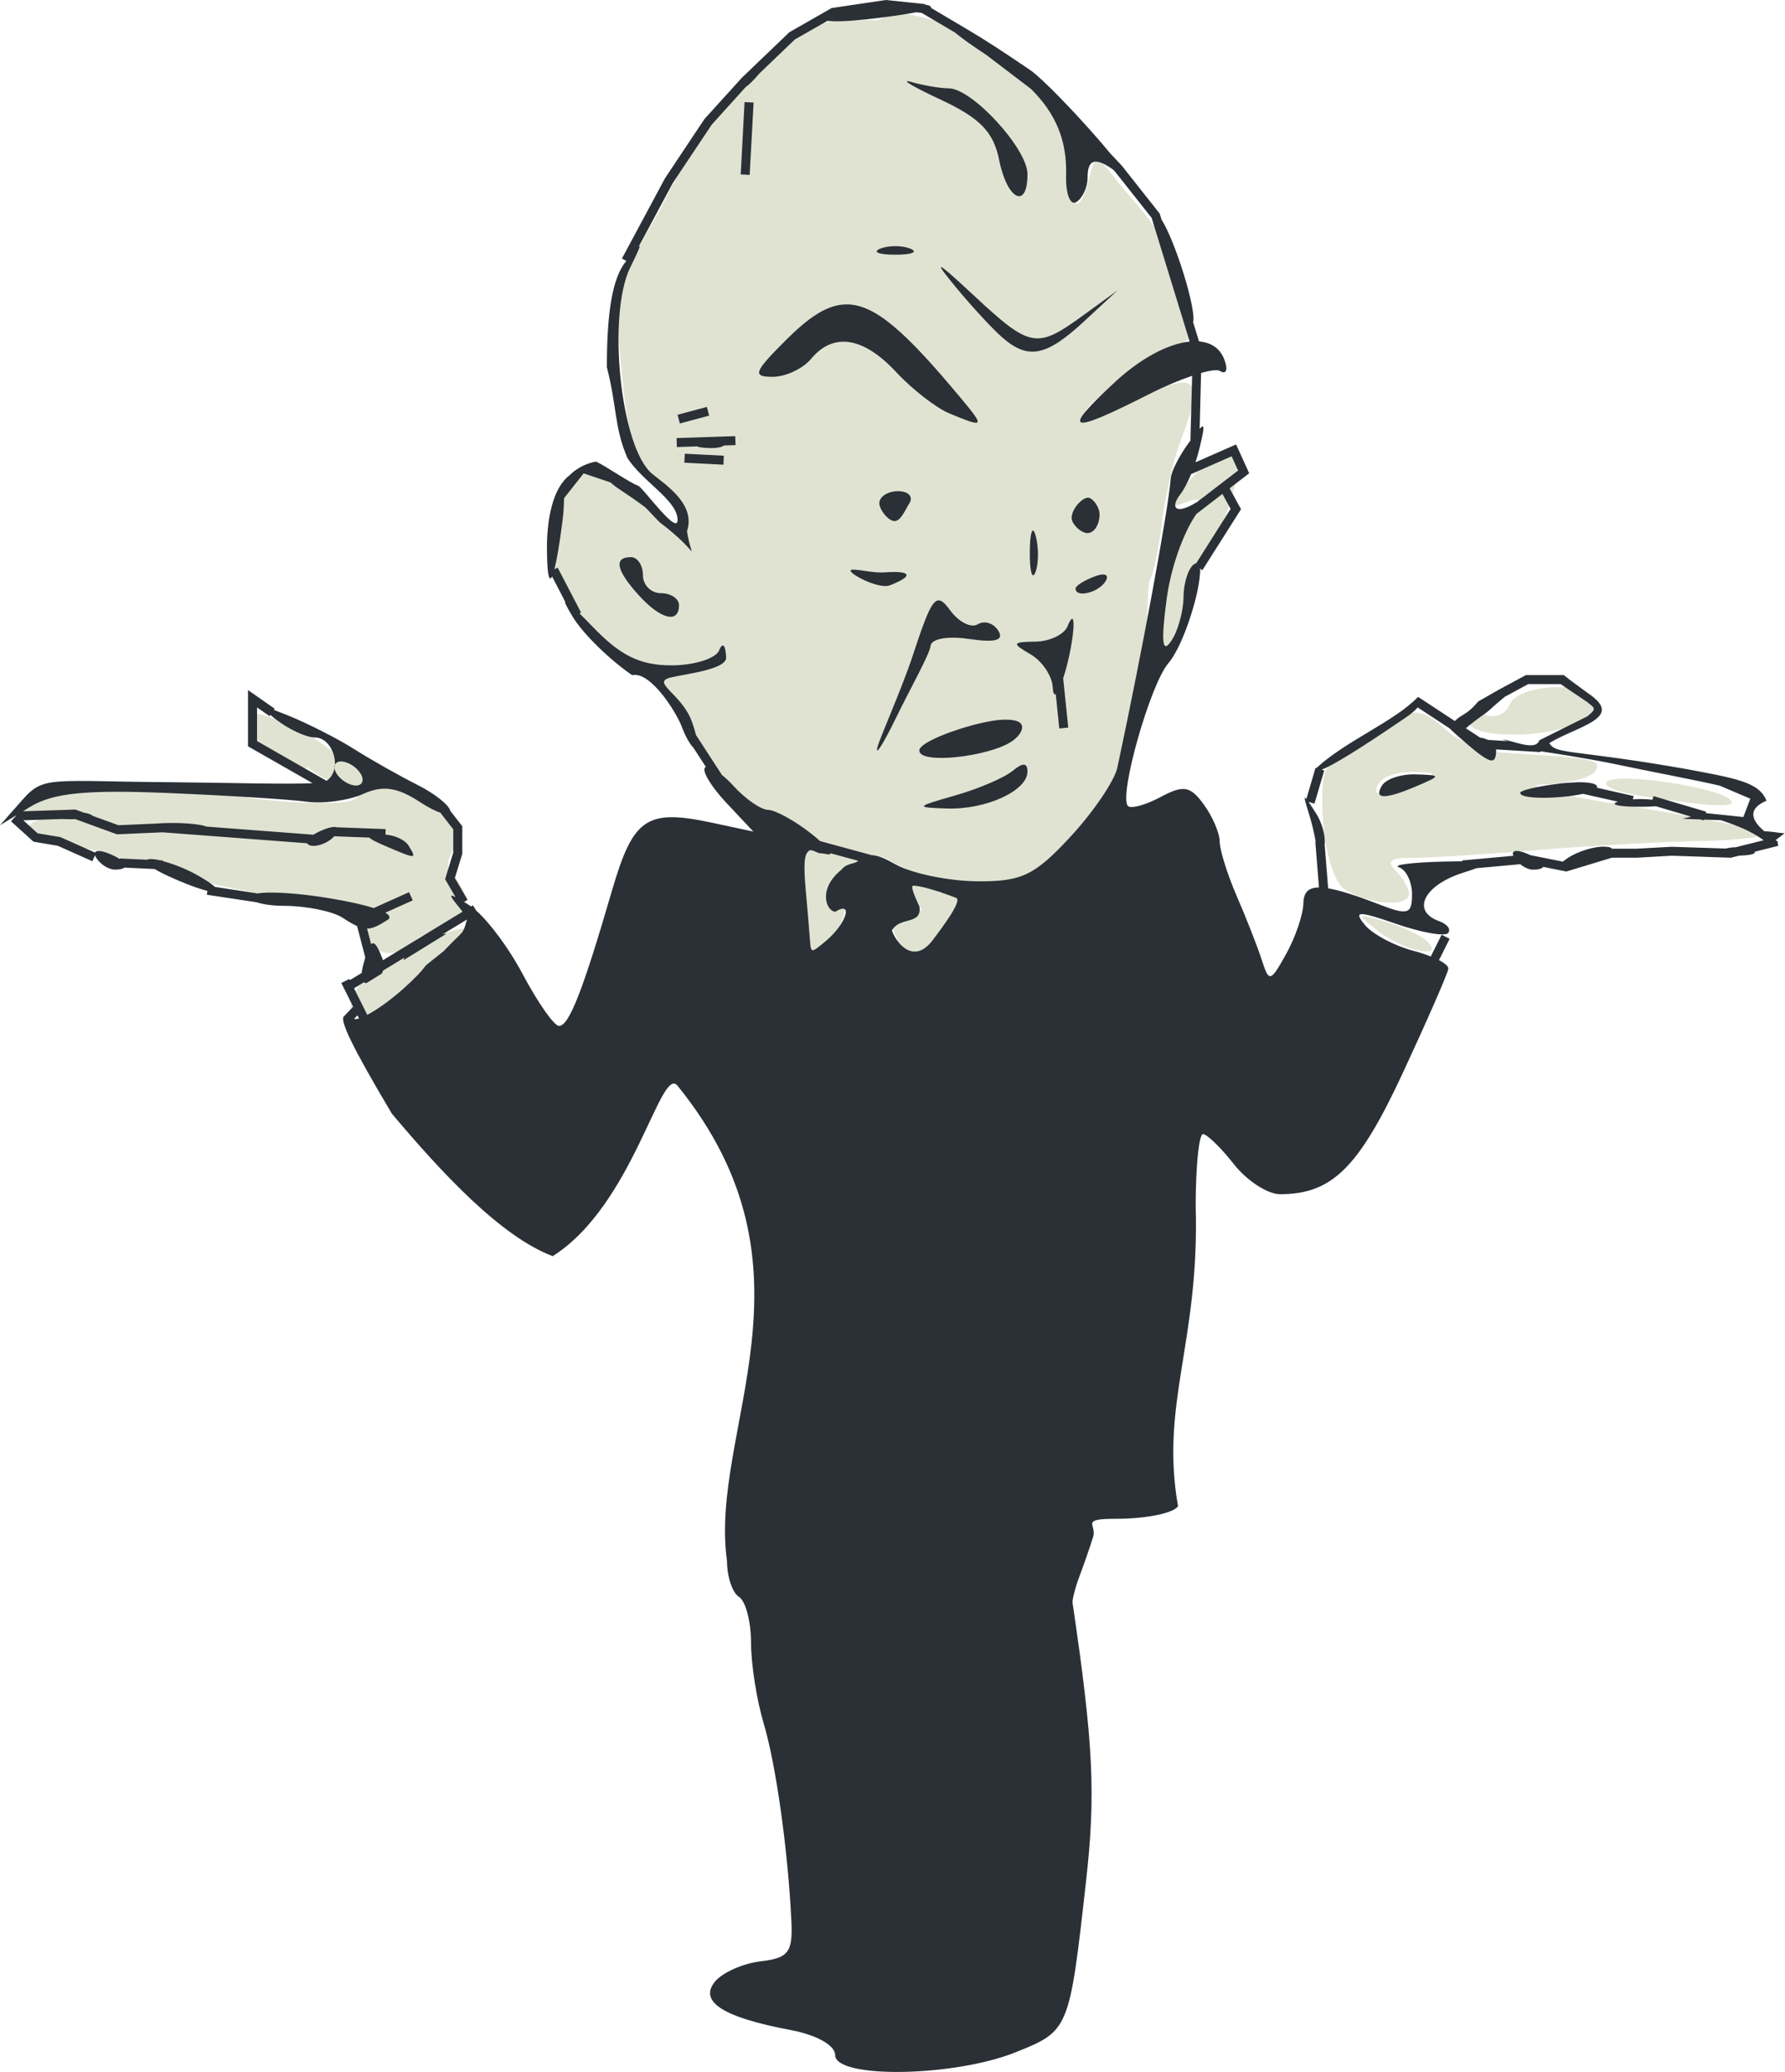
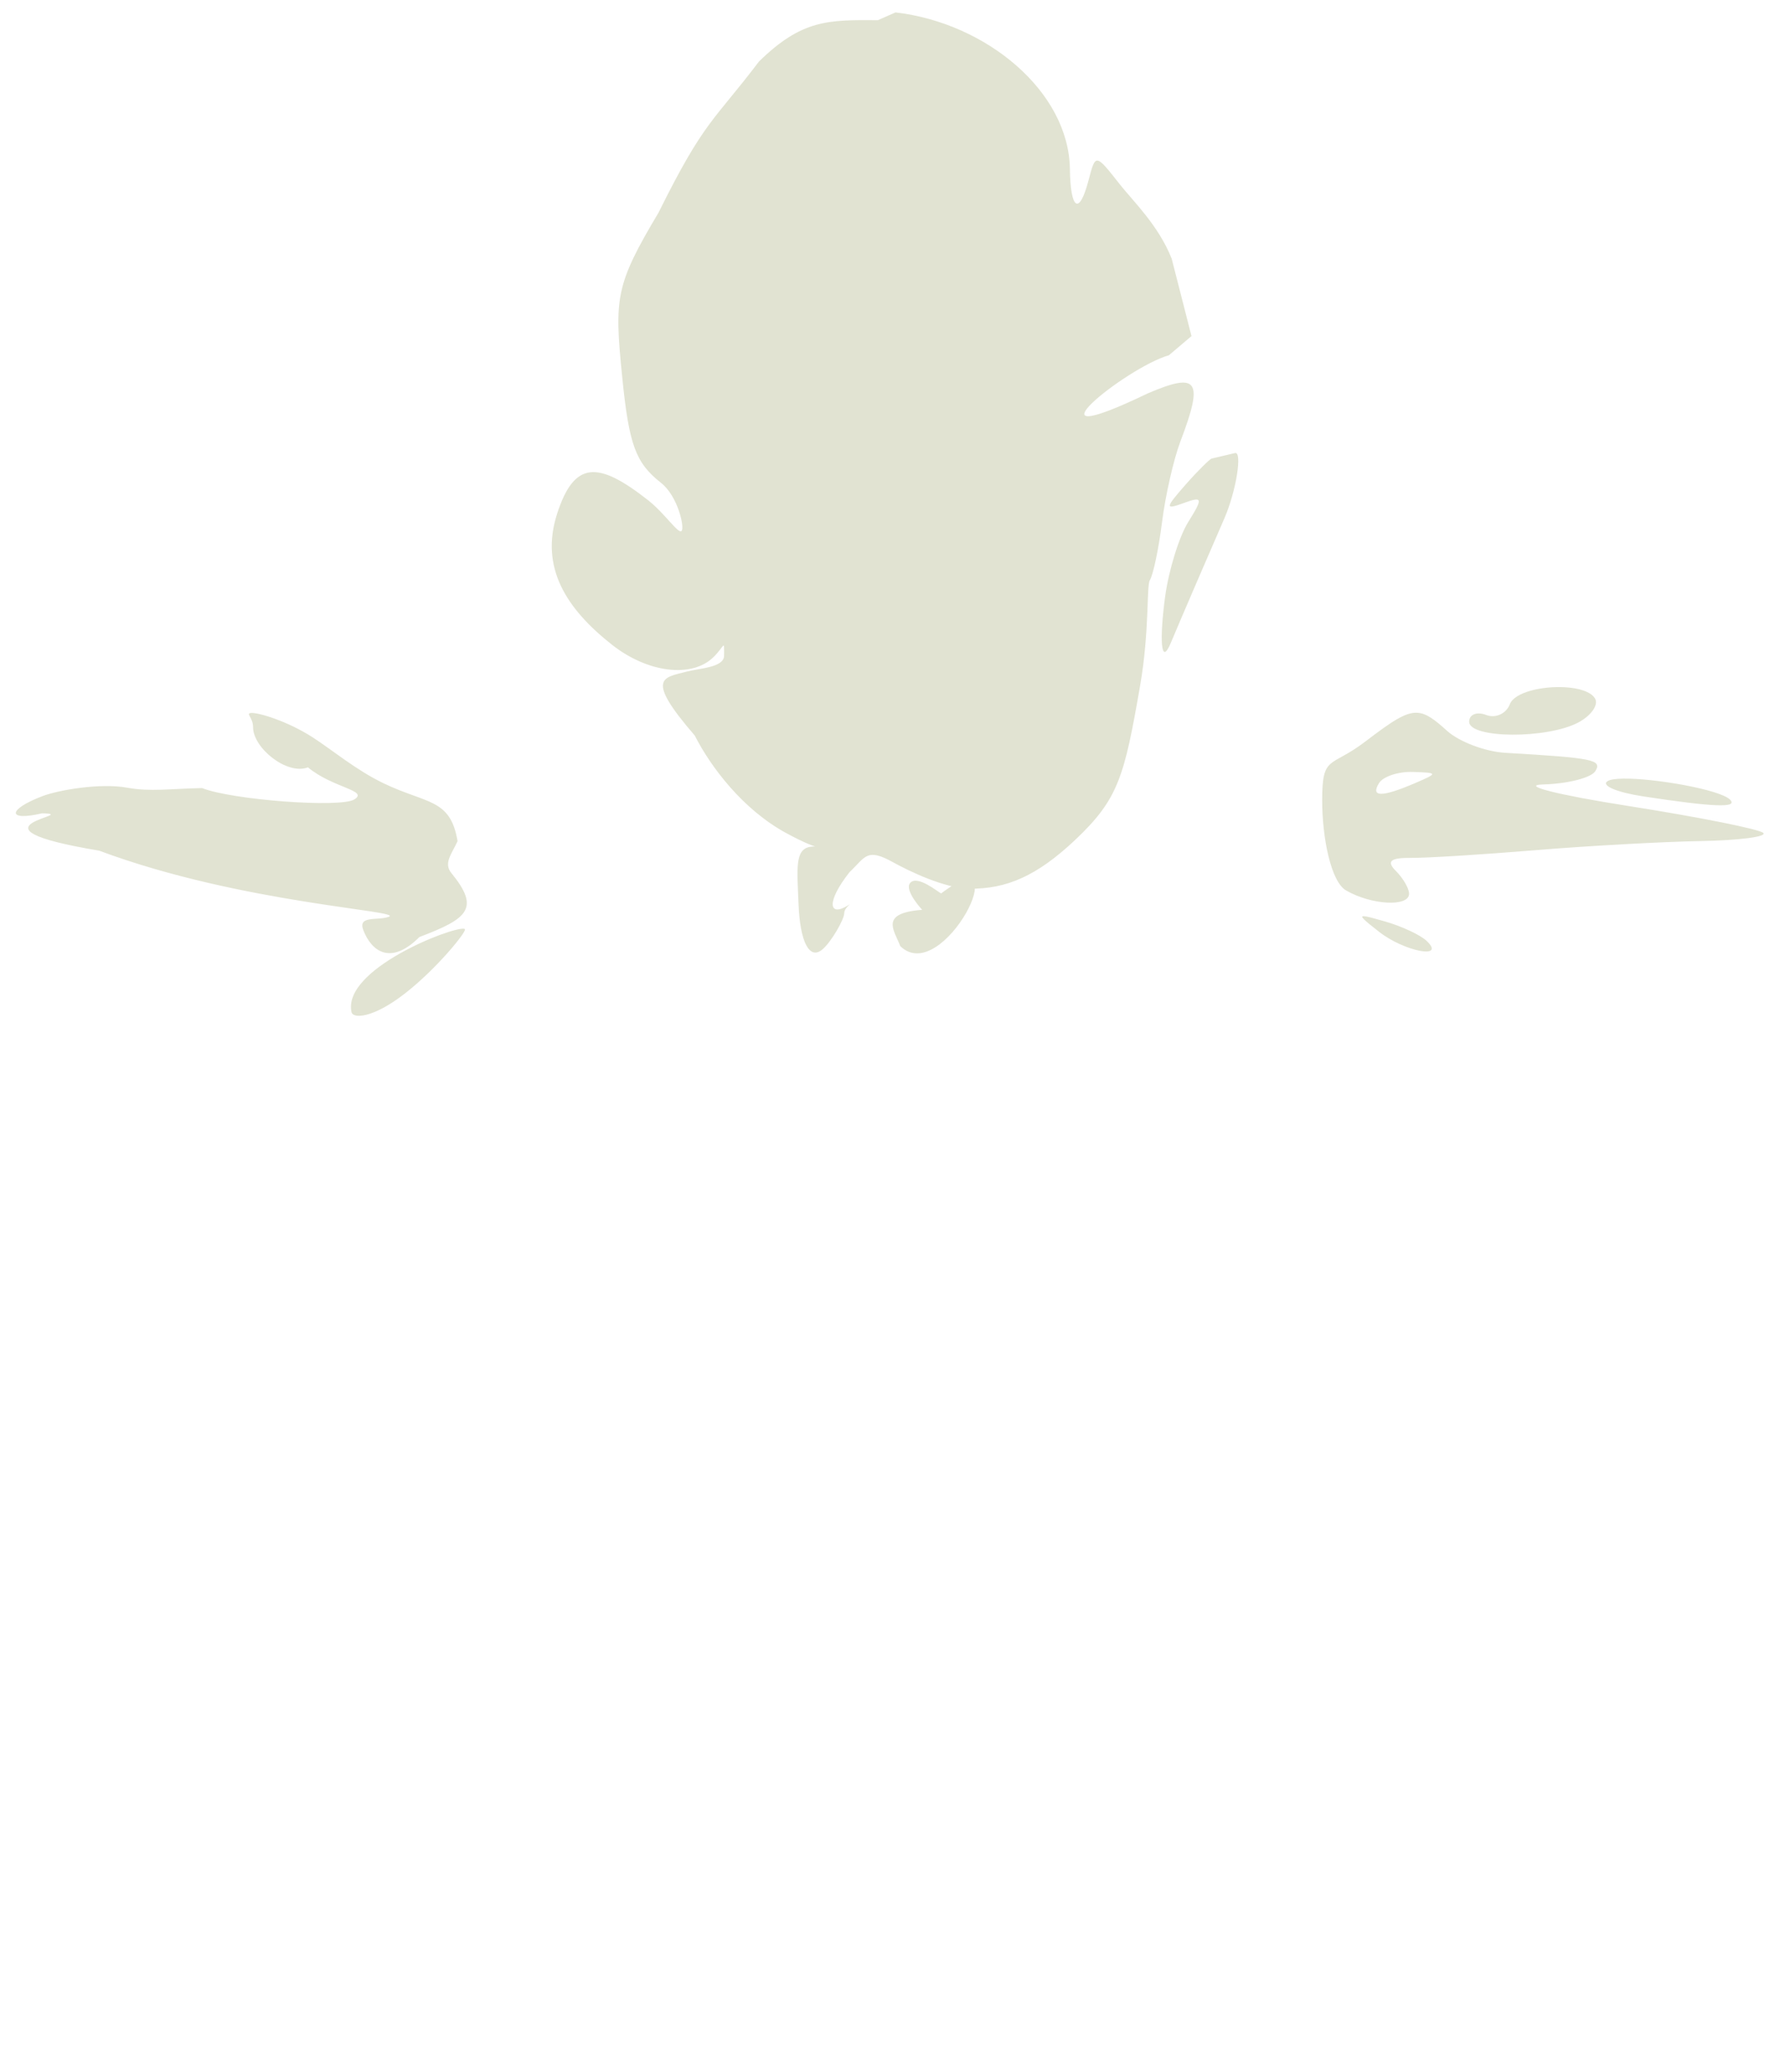
<svg xmlns="http://www.w3.org/2000/svg" xmlns:ns1="http://www.inkscape.org/namespaces/inkscape" xmlns:ns2="http://sodipodi.sourceforge.net/DTD/sodipodi-0.dtd" width="87.503mm" height="101.538mm" viewBox="0 0 87.503 101.538" version="1.1" id="svg1608" ns1:version="0.92.3 (2405546, 2018-03-11)" ns2:docname="accident_man1.svg">
  <defs id="defs1602" />
  <ns2:namedview id="base" pagecolor="#ffffff" bordercolor="#666666" borderopacity="1.0" ns1:pageopacity="0.0" ns1:pageshadow="2" ns1:zoom="0.35" ns1:cx="746.78926" ns1:cy="-493.83215" ns1:document-units="mm" ns1:current-layer="layer1" showgrid="false" fit-margin-top="0" fit-margin-left="0" fit-margin-right="0" fit-margin-bottom="0" ns1:window-width="1920" ns1:window-height="1137" ns1:window-x="-8" ns1:window-y="-8" ns1:window-maximized="1" />
  <g ns1:label="Layer 1" ns1:groupmode="layer" id="layer1" transform="translate(214.597,83.364)">
    <g transform="translate(-318.211,-247.015)" id="g1013">
-       <path id="rect9951" d="m 146.649,164.64 c -2.444,-0.017 -3.722,-0.033 -5.827,2.023 -2.241,2.956 -2.667,2.854 -4.924,7.404 -2.121,3.56 -2.173,4.172 -1.783,8.059 0.334,3.329 0.656,4.206 1.904,5.188 0.826,0.65 1.167,2.195 1.005,2.357 -0.162,0.162 -0.805,-0.85 -1.634,-1.502 -2.452,-1.929 -3.622,-1.951 -4.464,0.652 -0.851,2.631 0.436,4.654 2.696,6.432 1.739,1.368 3.916,1.651 4.983,0.585 0.55,-0.55 0.504,-0.879 0.504,-0.057 0,0.581 -1.199,0.617 -1.836,0.783 -1.149,0.301 -2.064,0.286 0.397,3.13 0.794,1.557 2.362,3.626 4.474,4.776 1.933,1.052 1.781,0.564 1.162,0.684 -0.731,0.142 -0.615,1.074 -0.547,2.801 0.073,1.853 0.533,2.753 1.165,2.228 0.433,-0.359 1.075,-1.477 1.075,-1.78 0,-0.303 0.502,-0.579 0.178,-0.379 -0.921,0.569 -1.088,-0.146 0.081,-1.632 0.792,-0.748 0.83,-1.208 2.131,-0.488 0.792,0.438 2.54,1.286 3.768,1.297 1.785,0.017 3.277,-0.613 5.153,-2.38 2.138,-2.014 2.421,-3.12 3.193,-7.565 0.466,-2.682 0.311,-4.904 0.477,-5.172 0.166,-0.268 0.436,-1.552 0.599,-2.851 0.163,-1.299 0.569,-3.078 0.901,-3.952 1.145,-3.01 0.872,-3.41 -1.604,-2.351 -6.531,3.141 -1.066,-1.274 1.039,-1.87 l 1.107,-0.939 -0.969,-3.789 c -0.645,-1.637 -1.907,-2.837 -2.555,-3.661 -1.177,-1.497 -1.179,-1.498 -1.516,-0.208 -0.475,1.818 -0.895,1.414 -0.92,-0.521 -0.049,-3.815 -4.107,-7.171 -8.551,-7.683 z m 16.359,21.483 c -0.081,0.019 -0.657,0.575 -1.275,1.278 -1.01,1.15 -1.018,1.24 -0.089,0.901 0.931,-0.339 0.952,-0.247 0.218,0.931 -0.448,0.719 -0.958,2.368 -1.133,3.664 -0.271,2.012 -0.229,3.496 0.288,2.239 0.333,-0.81 2.253,-5.252 2.609,-6.062 0.584,-1.328 0.899,-3.308 0.533,-3.222 z m 17.329,11.207 c -1.122,-0.067 -2.482,0.242 -2.709,0.832 -0.179,0.466 -0.701,0.703 -1.16,0.526 -0.459,-0.176 -0.834,-0.027 -0.834,0.331 0,0.828 3.828,0.852 5.357,0.034 0.636,-0.34 1,-0.87 0.81,-1.178 -0.204,-0.33 -0.791,-0.506 -1.464,-0.545 z m -7.255,1.249 c -0.58,-0.026 -1.241,0.422 -2.547,1.418 -1.708,1.303 -2.106,0.628 -2.106,2.875 0,1.847 0.432,3.984 1.167,4.412 1.24,0.722 3.093,0.821 3.093,0.165 0,-0.259 -0.292,-0.763 -0.649,-1.119 -0.472,-0.472 -0.27,-0.646 0.737,-0.638 0.762,0.007 3.505,-0.163 6.097,-0.377 2.592,-0.214 6.243,-0.415 8.114,-0.448 1.871,-0.033 3.251,-0.211 3.065,-0.397 -0.185,-0.185 -3.174,-0.782 -6.642,-1.326 -3.468,-0.544 -5.327,-1.018 -4.131,-1.052 1.196,-0.034 2.339,-0.328 2.539,-0.652 0.345,-0.557 -0.093,-0.646 -4.422,-0.898 -0.974,-0.057 -2.253,-0.541 -2.844,-1.075 -0.618,-0.559 -1.02,-0.867 -1.471,-0.887 z m -57.161,0.013 c -0.285,0.021 0.099,0.213 0.099,0.697 0,1.014 1.658,2.362 2.689,1.966 1.222,1.016 2.998,1.125 2.273,1.573 -0.684,0.423 -5.993,0.026 -7.463,-0.558 -1.556,0.032 -2.537,0.19 -3.662,-0.017 -1.347,-0.246 -3.4,0.123 -4.147,0.407 -1.742,0.662 -1.765,1.252 -0.033,0.848 2.047,0.043 -4.328,0.64 2.799,1.83 7.005,2.613 15.071,2.944 14.18,3.247 -0.554,0.189 -1.511,-0.08 -1.232,0.647 0.397,1.034 1.335,1.753 2.75,0.338 2.384,-0.906 2.986,-1.399 1.563,-3.14 -0.395,-0.483 0.033,-0.944 0.307,-1.561 -0.355,-2.102 -1.5,-1.81 -3.629,-2.834 -1.349,-0.649 -2.502,-1.624 -3.474,-2.251 -1.224,-0.789 -2.655,-1.222 -3.021,-1.194 z m 56.949,2.888 c 1.244,0.04 1.248,0.06 0.112,0.548 -1.622,0.697 -2.198,0.697 -1.767,0 0.2,-0.324 0.945,-0.571 1.655,-0.548 z m 10.284,0.329 c -0.355,0.007 -0.62,0.046 -0.74,0.125 -0.327,0.214 0.466,0.549 1.762,0.746 3.466,0.527 4.66,0.571 4.245,0.156 -0.493,-0.493 -3.727,-1.058 -5.266,-1.028 z m -34.335,6.428 c -2.105,0.162 -1.378,0.982 -1.073,1.778 2.088,2.042 5.842,-5.499 2.004,-2.581 -0.113,-0.041 -1.15,-0.915 -1.511,-0.523 -0.327,0.354 0.58,1.325 0.58,1.325 z m 21.667,0.313 c -0.251,-0.017 0.013,0.2 0.729,0.762 1.241,0.975 3.32,1.369 2.326,0.44 -0.308,-0.288 -1.222,-0.713 -2.032,-0.945 -0.536,-0.154 -0.873,-0.247 -1.023,-0.257 z m -44.124,0.615 c -0.587,-0.104 -5.993,1.99 -5.514,4.093 0.07,0.306 1.018,0.316 2.594,-0.904 1.576,-1.22 3.058,-3.055 2.963,-3.167 -0.01,-0.012 -0.024,-0.019 -0.043,-0.022 z" style="opacity:1;fill:#e1e3d2;fill-opacity:1;stroke:none;stroke-width:0.58;stroke-linecap:round;stroke-linejoin:miter;stroke-miterlimit:4;stroke-dasharray:none;stroke-dashoffset:0;stroke-opacity:1;paint-order:markers stroke fill" ns1:connector-curvature="0" />
-       <path id="path9728" d="m 147.037,163.651 -2.655,0.394 -2.071,1.184 -2.326,2.228 -1.839,2.028 -1.931,2.899 -2.113,3.937 0.217,0.116 c -0.017,0.021 -0.022,0.027 -0.04,0.048 -0.627,0.783 -0.916,2.409 -0.916,5.155 0.507,2.001 0.36,2.947 1.009,4.458 0.733,1.133 2.334,2.005 2.452,2.93 0.138,1.084 -1.701,-1.508 -1.935,-1.579 -0.358,-0.108 -1.675,-1.026 -2.065,-1.177 -0.831,0.154 -1.285,0.669 -1.285,0.669 -0.86,0.641 -1.092,2.217 -1.112,3.373 -0.007,1.429 0.093,1.916 0.249,1.585 l 0.639,1.228 c -0.026,0.055 0.109,0.314 0.387,0.771 0.494,0.81 1.799,2.087 2.899,2.838 0.931,-0.198 2.191,1.877 2.424,2.503 0.178,0.479 0.41,0.889 0.582,1.056 l 0.614,0.945 c -0.015,0.007 -0.034,0.008 -0.046,0.02 -0.165,0.165 0.3,0.94 1.035,1.722 l 1.335,1.421 -1.971,-0.423 c -3.276,-0.702 -3.916,-0.269 -4.973,3.359 -1.421,4.876 -2.092,6.588 -2.584,6.588 -0.24,0 -1.05,-1.159 -1.802,-2.576 -0.641,-1.208 -1.579,-2.472 -2.258,-3.078 l -0.159,-0.257 -0.094,0.057 c -0.024,-0.017 -0.052,-0.042 -0.075,-0.056 -0.12,-0.075 -0.18,-0.108 -0.275,-0.166 l 0.18,-0.106 -0.623,-1.067 0.365,-1.184 v -1.353 l -0.586,-0.754 c -0.071,-0.292 -0.762,-0.844 -1.606,-1.269 -0.891,-0.448 -2.284,-1.235 -3.094,-1.748 -0.81,-0.513 -2.267,-1.256 -3.239,-1.651 -0.311,-0.126 -0.514,-0.205 -0.713,-0.281 l 0.041,-0.057 -1.308,-0.913 v 2.756 l 3.165,1.807 c -1.278,0.066 -4.22,-0.025 -6.998,-0.047 -5.815,-0.046 -6.174,-0.324 -7.201,0.838 l -1.124,1.272 0.784,-0.48 8.9e-4,0.015 -0.245,0.269 1.103,1.001 1.187,0.199 1.699,0.757 0.13,-0.293 c 0.012,0.037 0.029,0.076 0.057,0.123 0.198,0.32 0.609,0.582 0.914,0.582 0.244,0 0.392,-0.038 0.469,-0.098 l 1.489,0.07 c 0.174,0.106 0.392,0.221 0.658,0.343 0.838,0.384 1.498,0.623 1.923,0.727 l -0.028,0.189 2.452,0.371 c 0.296,0.103 0.776,0.171 1.362,0.173 1.072,0.005 2.347,0.266 2.833,0.58 0.296,0.191 0.521,0.325 0.718,0.413 l 0.402,1.538 c -0.032,0.11 -0.065,0.225 -0.101,0.362 -0.04,0.154 -0.063,0.282 -0.075,0.396 l -0.577,0.351 -0.028,-0.055 -0.394,0.195 0.58,1.162 -0.424,0.444 0.007,0.007 c -0.325,0.1 0.376,1.53 2.313,4.79 2.472,2.935 5.347,6.024 7.886,6.985 3.966,-2.508 5.285,-9.38 6.118,-8.354 7.34,9.042 1.525,16.87 2.427,23.296 0,0.766 0.265,1.557 0.589,1.757 0.324,0.2 0.589,1.211 0.589,2.247 0,1.036 0.278,2.81 0.617,3.942 0.606,2.023 1.197,6.239 1.362,9.717 0.071,1.504 -0.152,1.794 -1.494,1.949 -0.867,0.1 -1.878,0.546 -2.247,0.99 -0.816,0.983 0.385,1.756 3.688,2.376 1.285,0.241 2.198,0.752 2.198,1.231 h 8.9e-4 c 0,1.165 5.806,1.078 8.83,-0.132 2.639,-1.056 2.648,-1.079 3.467,-8.38 0.48,-4.279 0.363,-6.709 -0.659,-13.645 -0.024,-0.162 0.131,-0.758 0.344,-1.325 0.213,-0.567 0.513,-1.429 0.664,-1.915 0.191,-0.613 -0.683,-0.884 1.143,-0.884 1.449,0 2.807,-0.277 3.017,-0.617 -0.883,-5.044 1.061,-8.043 0.866,-14.699 0,-1.944 0.161,-3.535 0.357,-3.535 0.196,0 0.878,0.663 1.515,1.473 0.637,0.81 1.657,1.472 2.266,1.472 2.541,0 3.853,-1.294 6.009,-5.93 1.2,-2.581 2.208,-4.883 2.238,-5.116 0.015,-0.115 -0.161,-0.269 -0.458,-0.425 l 0.523,-1.046 -0.394,-0.196 -0.532,1.065 c -0.243,-0.098 -0.509,-0.191 -0.81,-0.269 -0.951,-0.246 -2.037,-0.819 -2.413,-1.272 -0.583,-0.703 -0.358,-0.71 1.546,-0.054 1.226,0.423 2.362,0.623 2.524,0.445 0.162,-0.177 -0.037,-0.44 -0.442,-0.585 -1.374,-0.491 -0.744,-1.759 1.179,-2.372 0.298,-0.095 0.461,-0.153 0.658,-0.221 l 2.143,-0.197 c 0.197,0.158 0.427,0.268 0.62,0.268 0.294,0 0.456,-0.053 0.509,-0.136 l 1.134,0.227 2.228,-0.676 h 1.216 l 1.722,-0.098 2.896,0.098 0.411,-0.103 c 0.533,-0.012 0.825,-0.086 0.758,-0.19 l 1.161,-0.291 -0.04,-0.155 c 0.28,-0.037 -2.367,-1.267 -0.543,-2.055 -0.354,-0.922 -1.551,-1.104 -3.991,-1.562 -5.505,-0.963 -6.335,-0.693 -6.656,-1.262 1.379,-0.835 3.688,-1.223 1.959,-2.394 -0.509,-0.389 -0.846,-0.606 -1.244,-0.937 h -1.86 l -1.34,0.721 -1.003,0.574 c -0.552,0.668 -0.792,0.603 -1.143,0.955 l -1.801,-1.183 c -1.161,1.212 -3.534,2.145 -4.986,3.489 l -0.041,-0.012 -0.45,1.53 c -0.032,-0.038 -0.056,-0.062 -0.068,-0.061 -0.044,0.003 0.032,0.26 0.193,0.773 0.137,0.435 0.265,0.975 0.335,1.383 l -0.02,0.002 0.179,2.235 c -0.543,0.003 -0.754,0.264 -0.765,0.784 -0.012,0.548 -0.39,1.66 -0.841,2.47 -0.778,1.397 -0.84,1.412 -1.2,0.294 -0.209,-0.648 -0.758,-2.049 -1.22,-3.113 -0.462,-1.064 -0.841,-2.272 -0.841,-2.685 0,-0.413 -0.353,-1.233 -0.784,-1.822 -0.66,-0.903 -0.992,-0.96 -2.112,-0.36 -0.731,0.391 -1.451,0.59 -1.6,0.441 -0.468,-0.468 1.087,-5.964 1.98,-6.998 0.777,-0.899 1.636,-3.763 1.545,-4.641 l 0.124,0.079 1.892,-2.984 -0.559,-1.023 0.96,-0.739 -0.642,-1.412 -1.993,0.875 c 0.075,-0.222 0.141,-0.444 0.191,-0.655 0.188,-0.788 0.262,-1.139 0.147,-1.1 -0.029,0.01 -0.076,0.054 -0.132,0.114 l 0.071,-2.739 c 0.461,-0.129 0.802,-0.172 0.927,-0.095 0.309,0.191 0.403,-0.063 0.21,-0.568 -0.209,-0.546 -0.652,-0.831 -1.238,-0.883 l -0.289,-0.938 c 0.165,-0.629 -0.874,-3.975 -1.549,-5.03 l -0.091,-0.296 -1.849,-2.339 -0.57,-0.606 c -0.142,-0.169 -0.256,-0.31 -0.421,-0.501 -1.377,-1.597 -2.959,-3.214 -3.515,-3.592 -1.317,-0.896 -2.314,-1.541 -3.015,-1.951 l -1.848,-1.095 c 0.035,-0.069 -0.059,-0.117 -0.253,-0.149 l -0.058,-0.035 z m 1.489,0.601 0.266,0.029 1.625,0.958 c 0.379,0.309 0.915,0.693 1.536,1.095 l 2.202,1.676 c 1.242,1.229 1.767,2.559 1.72,4.226 -0.026,0.911 0.201,1.503 0.503,1.316 0.302,-0.187 0.55,-0.722 0.55,-1.189 0,-0.9 0.353,-1.031 1.249,-0.403 l 0.104,0.11 1.787,2.257 1.865,6.062 c -1.038,0.105 -2.383,0.796 -3.687,2.008 -2.632,2.447 -2.262,2.576 1.671,0.583 0.767,-0.389 1.519,-0.705 2.137,-0.915 l -0.085,3.179 c -0.024,0.032 -0.035,0.045 -0.06,0.079 -0.47,0.629 -0.876,1.424 -0.903,1.767 -0.123,1.567 -1.416,8.566 -2.617,14.174 -0.139,0.648 -1.172,2.172 -2.297,3.387 -1.763,1.905 -2.395,2.206 -4.58,2.188 -1.394,-0.012 -3.181,-0.38 -3.973,-0.818 -0.543,-0.301 -0.9,-0.464 -1.203,-0.466 l -2.523,-0.688 c -0.129,-0.114 -0.248,-0.221 -0.431,-0.364 -0.81,-0.634 -1.763,-1.158 -2.118,-1.165 -0.355,-0.007 -1.126,-0.545 -1.715,-1.195 -0.193,-0.214 -0.384,-0.385 -0.566,-0.533 l 0.007,-0.005 -1.246,-1.917 -0.005,0.003 c -0.054,-0.216 -0.124,-0.455 -0.227,-0.726 -0.509,-1.329 -1.978,-1.863 -1.041,-2.108 0.635,-0.166 2.766,-0.384 2.74,-0.988 -0.026,-0.62 -0.174,-0.77 -0.343,-0.35 -0.163,0.405 -1.218,0.737 -2.343,0.737 -1.539,0 -2.501,-0.475 -3.881,-1.915 -0.272,-0.284 -0.437,-0.445 -0.623,-0.629 l 0.079,-0.041 -1.149,-2.205 -0.158,0.083 c 0.115,-0.453 0.248,-1.219 0.39,-2.332 0.073,-0.57 0.074,-0.83 0.083,-1.153 l 0.959,-1.215 1.315,0.442 c 0.38,0.345 0.734,0.491 1.72,1.232 l 0.678,0.711 c 2.098,1.579 1.592,2.02 1.353,0.449 0.435,-1.309 -1,-2.24 -1.696,-2.804 -1.575,-1.275 -2.218,-7.802 -1.091,-10.109 0.33,-0.675 0.492,-1.017 0.463,-1.055 -0.005,-0.007 -0.024,0.007 -0.042,0.021 l 1.677,-3.126 1.902,-2.85 1.675,-1.854 c 0.164,-0.103 0.398,-0.345 0.664,-0.657 l 1.737,-1.665 1.596,-0.911 c 0.345,0.045 0.997,0.023 1.925,-0.077 0.976,-0.105 1.844,-0.233 2.429,-0.345 z m -0.405,3.378 c -0.255,-0.031 0.391,0.337 1.601,0.902 1.938,0.905 2.596,1.584 2.872,2.962 0.391,1.954 1.388,2.449 1.388,0.689 0,-1.246 -2.717,-4.204 -3.862,-4.204 -0.415,0 -1.24,-0.14 -1.834,-0.311 -0.074,-0.021 -0.129,-0.034 -0.166,-0.038 z m -8.008,1.024 -0.189,3.545 0.44,0.023 0.192,-3.546 z m 7.389,7.059 c -0.267,0 -0.534,0.041 -0.737,0.123 -0.405,0.163 -0.073,0.297 0.737,0.297 0.81,0 1.141,-0.133 0.736,-0.297 -0.203,-0.082 -0.469,-0.123 -0.736,-0.123 z m 2.242,1.029 c -0.04,0.026 0.204,0.35 0.705,0.957 0.802,0.972 1.843,2.098 2.314,2.503 1.262,1.087 2.143,0.911 3.984,-0.794 l 1.653,-1.53 -1.7,1.236 c -2.269,1.65 -2.579,1.593 -5.336,-0.973 -1.048,-0.976 -1.569,-1.433 -1.62,-1.399 z m -4.58,1.827 c -0.965,-0.022 -1.88,0.606 -3.056,1.781 -1.543,1.543 -1.621,1.767 -0.615,1.767 0.633,0 1.481,-0.398 1.885,-0.884 1.086,-1.308 2.56,-1.077 4.168,0.653 0.785,0.845 1.959,1.756 2.607,2.024 1.733,0.717 1.756,0.683 0.55,-0.764 -2.607,-3.127 -4.127,-4.546 -5.538,-4.579 z m -6.897,5.023 -1.439,0.385 0.114,0.427 1.435,-0.385 z m 1.389,1.432 -2.874,0.095 0.013,0.44 0.983,-0.033 c 0.099,0.04 0.279,0.069 0.543,0.079 0.393,0.017 0.675,-0.034 0.781,-0.123 l 0.57,-0.019 z m -2.472,0.861 -0.023,0.44 1.918,0.098 0.019,-0.441 z m 26.806,0.127 0.316,0.698 -2.005,1.539 c -0.332,0.204 -0.658,0.349 -0.85,0.349 -0.314,0 -0.301,-0.31 0.033,-0.736 0.161,-0.206 0.348,-0.566 0.519,-0.976 z m -16.351,1.709 c -0.505,0 -0.918,0.265 -0.918,0.589 0,0.324 0.441,0.877 0.746,0.877 0.305,0 0.527,-0.553 0.727,-0.877 0.2,-0.324 -0.05,-0.589 -0.555,-0.589 z m 15.9,0.135 0.402,0.733 -1.686,2.663 c -0.027,0.005 -0.055,0.015 -0.088,0.035 -0.289,0.179 -0.53,0.906 -0.535,1.616 -0.005,0.71 -0.281,1.689 -0.614,2.175 -0.43,0.628 -0.491,0.031 -0.215,-2.062 0.202,-1.528 0.815,-3.256 1.459,-4.177 z m -6.575,0.186 c -0.07,-0.003 -0.148,0.019 -0.229,0.069 -0.324,0.2 -0.589,0.613 -0.589,0.918 0,0.305 0.456,0.746 0.78,0.746 0.324,0 0.589,-0.413 0.589,-0.918 0,-0.379 -0.341,-0.805 -0.552,-0.815 z m -2.729,1.613 c -0.076,0.041 -0.131,0.396 -0.138,1.004 -0.012,0.972 0.111,1.441 0.272,1.042 0.161,-0.399 0.171,-1.194 0.022,-1.767 -0.056,-0.215 -0.11,-0.303 -0.155,-0.279 z m -19.693,1.299 c -0.857,1e-5 -0.724,0.642 0.386,1.868 1.071,1.183 1.971,1.406 1.971,0.488 0,-0.324 -0.398,-0.589 -0.884,-0.589 -0.486,0 -0.884,-0.398 -0.884,-0.884 0,-0.486 -0.265,-0.884 -0.589,-0.884 z m 10.884,0.612 c -0.097,0.003 -0.141,0.027 -0.104,0.088 0.15,0.243 1.428,0.867 1.904,0.684 1.049,-0.403 1.09,-0.666 0.177,-0.657 -0.13,0.001 -0.28,0.008 -0.45,0.021 -0.469,0.035 -1.236,-0.146 -1.527,-0.136 z m 12.286,0.238 c -0.107,-0.005 -0.263,0.028 -0.46,0.104 -0.503,0.193 -0.914,0.454 -0.914,0.582 0,0.477 1.122,0.209 1.468,-0.35 0.129,-0.209 0.085,-0.326 -0.094,-0.335 z m -8.052,1.269 c -0.342,-0.043 -0.635,0.678 -1.28,2.639 -0.578,1.757 -1.63,4.071 -1.752,4.557 -0.122,0.486 0.294,-0.177 0.926,-1.473 0.631,-1.296 1.647,-3.121 1.671,-3.47 0.026,-0.371 0.81,-0.522 1.894,-0.362 1.297,0.19 1.726,0.068 1.432,-0.406 -0.23,-0.373 -0.683,-0.514 -1.006,-0.314 -0.323,0.2 -0.931,-0.107 -1.351,-0.681 -0.213,-0.291 -0.379,-0.47 -0.534,-0.489 z m 6.497,0.905 c -0.048,0.021 -0.117,0.134 -0.21,0.362 -0.163,0.405 -0.871,0.744 -1.573,0.754 -1.15,0.017 -1.174,0.078 -0.245,0.619 0.567,0.33 1.057,1.051 1.089,1.602 0.017,0.293 0.071,0.405 0.151,0.356 l 0.173,1.681 0.44,-0.046 -0.25,-2.418 c 0.006,-0.018 0.011,-0.025 0.016,-0.044 0.427,-1.334 0.616,-2.958 0.408,-2.866 z m 22.372,3.197 h 1.588 l 1.29,0.87 c 0.367,0.306 0.516,0.304 0.015,0.713 l -2.35,1.173 c -0.176,0.557 -1.344,-0.008 -1.821,-0.047 l 0.272,0.086 -0.964,-0.059 c -0.116,-0.054 -0.249,-0.096 -0.396,-0.118 l -0.691,-0.454 c 0.132,-0.117 0.316,-0.262 0.567,-0.451 0.76,-0.526 0.411,-0.323 1.343,-1.092 z m -62.314,1.142 0.61,0.428 0.042,-0.06 c 0.09,0.073 0.141,0.118 0.261,0.211 0.629,0.491 1.491,0.893 1.915,0.893 0.607,0 1.022,0.706 0.988,1.34 0.044,-0.1 0.146,-0.162 0.302,-0.162 0.324,0 0.753,0.265 0.954,0.589 0.2,0.324 0.099,0.589 -0.225,0.589 -0.324,0 -0.752,-0.265 -0.953,-0.589 -0.059,-0.095 -0.088,-0.183 -0.098,-0.262 -0.046,0.248 -0.169,0.471 -0.387,0.622 l -3.409,-1.949 z m 3.796,2.978 c 0.01,-0.054 0.017,-0.109 0.02,-0.165 -0.021,0.047 -0.027,0.103 -0.02,0.165 z m 53.1,-2.976 1.563,1.025 c 0.122,0.119 0.261,0.25 0.433,0.401 1.568,1.379 1.849,1.475 1.849,0.633 0,-4.5e-4 0,-0.001 0,-0.002 l 2.176,0.132 0.003,-0.041 c 0,0 2.255,0.334 3.668,0.633 1.62,0.343 4.147,0.818 5.119,1.055 l 1.496,0.636 -0.344,0.898 -1.837,-0.191 0.02,-0.067 -2.586,-0.766 -0.053,0.177 c -0.189,-0.022 -0.389,-0.035 -0.592,-0.035 -0.124,0 -0.244,0.01 -0.364,0.018 l 0.037,-0.163 -1.806,-0.409 c 0.085,-0.181 -0.316,-0.282 -0.976,-0.268 -0.048,8.9e-4 -0.11,0.008 -0.16,0.012 l -0.028,-0.007 -0.002,0.008 c -0.181,0.008 -0.362,0.017 -0.57,0.041 -1.111,0.13 -2.021,0.339 -2.021,0.466 0,0.337 1.996,0.291 3.082,0.047 l 1.711,0.387 c -0.441,0.138 0.021,0.248 1.098,0.248 0.31,0 0.557,-0.01 0.759,-0.027 l 1.728,0.512 -0.426,0.102 0.883,0.033 0.163,0.048 0.012,-0.041 0.822,0.03 c 3.067,0.987 1.783,1.64 3.149,0.63 0.054,0.087 -2.13,-0.396 -0.722,0.272 l -1.698,0.425 c -0.171,0.003 -0.334,0.026 -0.485,0.063 l -2.647,-0.087 -1.728,0.094 h -1.211 c -0.02,-0.057 -0.14,-0.091 -0.367,-0.099 -0.486,-0.018 -1.281,0.225 -1.767,0.539 -0.114,0.074 -0.195,0.136 -0.266,0.194 l -1.589,-0.317 c -0.076,-0.034 -0.15,-0.069 -0.238,-0.103 -0.197,-0.075 -0.352,-0.108 -0.46,-0.103 -0.148,0.008 -0.197,0.092 -0.139,0.237 l -2.509,0.228 0.005,0.041 c -0.285,0.005 -0.5,0.005 -0.892,0.015 -1.567,0.037 -2.561,0.163 -2.209,0.28 0.352,0.117 0.639,0.715 0.639,1.328 0,0.975 -0.202,1.036 -1.62,0.488 -1.121,-0.434 -1.921,-0.69 -2.492,-0.785 l -0.171,-2.134 c 0.051,-0.425 -0.119,-1.067 -0.433,-1.558 -0.156,-0.243 -0.271,-0.421 -0.357,-0.545 l 0.29,0.086 0.48,-1.627 -0.129,-0.039 c 0.552,-0.202 1.922,-1.05 4.121,-2.552 0.28,-0.191 0.472,-0.36 0.589,-0.497 z m -20.323,0.6 c -1.201,0.038 -4.108,1.011 -4.108,1.508 0,0.702 3.354,0.302 4.475,-0.407 0.477,-0.301 0.695,-0.72 0.484,-0.93 -0.134,-0.134 -0.451,-0.183 -0.851,-0.17 z m 1.017,2.205 c -0.12,-0.005 -0.304,0.098 -0.559,0.309 -0.405,0.334 -1.664,0.873 -2.799,1.197 -1.97,0.563 -1.988,0.591 -0.403,0.642 1.908,0.061 3.938,-0.87 3.938,-1.807 0,-0.222 -0.057,-0.336 -0.177,-0.341 z m 19.21,0.475 c -0.71,-0.023 -1.454,0.223 -1.654,0.547 -0.431,0.697 0.146,0.697 1.767,0 1.136,-0.488 1.131,-0.507 -0.113,-0.547 z m -50.586,0.703 c 0.542,-0.013 1.079,0.198 1.779,0.658 0.391,0.256 0.742,0.434 1.01,0.526 l -0.007,0.005 0.623,0.803 v 1.138 l -0.401,1.304 0.511,0.878 c -0.359,-0.185 -0.245,-0.007 0.255,0.599 0.032,0.039 0.059,0.078 0.088,0.117 l -3.904,2.377 c -0.007,-0.022 -0.01,-0.044 -0.018,-0.066 -0.243,-0.633 -0.401,-0.873 -0.557,-0.721 l -0.199,-0.762 c 0.282,-0.003 0.561,-0.145 1.004,-0.427 0.163,-0.103 0.114,-0.224 -0.111,-0.353 l 1.346,-0.605 -0.182,-0.401 -1.731,0.778 c -0.502,-0.16 -1.223,-0.324 -2.154,-0.478 -1.227,-0.203 -2.366,-0.299 -3.088,-0.278 -0.178,0.005 -0.324,0.019 -0.446,0.039 l -2.093,-0.318 c -0.148,-0.134 -0.401,-0.311 -0.819,-0.55 -0.554,-0.317 -1.214,-0.578 -1.739,-0.714 l 0.002,-0.033 -0.138,-0.007 c -0.189,-0.043 -0.355,-0.067 -0.482,-0.063 -0.074,0.002 -0.121,0.015 -0.155,0.034 l -1.335,-0.062 -8.8e-4,0.025 c -0.147,-0.094 -0.348,-0.193 -0.601,-0.29 -0.197,-0.075 -0.352,-0.108 -0.46,-0.103 -0.08,0.003 -0.128,0.033 -0.151,0.079 l -1.703,-0.758 -1.115,-0.186 -0.702,-0.638 1.899,-0.063 c 0.149,0.007 0.303,0.013 0.494,0.012 0.061,-8.9e-4 0.096,-0.007 0.152,-0.008 l 2.046,0.746 2.234,-0.098 7.088,0.537 c 0.164,0.278 0.956,0.078 1.333,-0.343 l 1.726,0.065 c 0.056,0.082 0.294,0.204 0.737,0.394 1.576,0.677 1.597,0.677 1.179,0 -0.173,-0.28 -0.653,-0.501 -1.133,-0.542 l 0.01,-0.268 -2.436,-0.09 c -0.022,-0.008 -0.043,-0.017 -0.073,-0.018 -0.029,-0.001 -0.069,0.007 -0.104,0.012 l -0.031,-8.9e-4 -0.012,0.007 c -0.09,0.015 -0.191,0.04 -0.314,0.087 -0.222,0.085 -0.418,0.183 -0.576,0.278 l -5.251,-0.399 c -0.041,-0.022 -0.108,-0.045 -0.233,-0.069 -0.362,-0.07 -0.874,-0.106 -1.408,-0.108 -0.297,-8.7e-4 -0.595,0.012 -0.883,0.033 l -1.783,0.077 -1.273,-0.463 c -0.021,-0.038 -0.103,-0.079 -0.269,-0.123 -0.04,-0.01 -0.088,-0.015 -0.13,-0.023 l -0.435,-0.158 -2.573,0.086 0.352,-0.216 c 1.119,-0.685 2.745,-0.848 6.774,-0.68 2.916,0.122 5.965,0.313 6.775,0.425 0.81,0.113 2.059,-0.057 2.774,-0.378 0.366,-0.164 0.693,-0.252 1.018,-0.26 z m 21.887,3.16 1.375,0.375 c -0.191,0.168 -0.567,0.102 -0.828,0.434 -1.169,0.944 -0.752,2.02 -0.306,2.061 0.932,-0.576 0.516,0.626 -0.464,1.438 -0.712,0.591 -0.726,0.61 -0.773,-0.041 -0.032,-0.445 -0.124,-1.537 -0.204,-2.428 -0.063,-0.699 -0.136,-1.623 0.072,-1.87 0.134,-0.159 0.124,-0.166 0.588,0.033 0.295,-0.003 0.561,0.133 0.54,-0.002 z m 4.068,1.592 c 0.593,0.008 2.006,0.564 2.096,0.595 0.319,0.112 -0.567,1.311 -1.149,2.08 -0.87,1.149 -1.708,0.274 -1.996,-0.476 0.39,-0.712 1.471,-0.245 1.352,-1.173 -0.064,-0.158 -0.5,-1.029 -0.302,-1.026 z m -21.877,1.657 c -0.23,0.808 -0.133,0.478 -1.142,1.549 -0.29,0.234 -0.583,0.465 -0.874,0.698 -0.186,0.266 -0.559,0.661 -1.09,1.133 -0.647,0.576 -1.297,1.037 -1.783,1.292 l -0.65,-1.3 0.483,-0.294 c 0.032,0.024 0.073,0.036 0.118,0.042 0.255,-0.158 0.511,-0.314 0.765,-0.472 0.021,-0.046 0.042,-0.093 0.056,-0.142 l 1.059,-0.645 c -0.037,0.052 -0.049,0.093 -0.044,0.128 0.583,-0.36 1.165,-0.722 1.75,-1.079 0.112,-0.069 0.224,-0.138 0.337,-0.205 -0.041,-0.008 -0.1,-8.9e-4 -0.183,0.024 z m -5.369,4.696 0.076,0.153 c -0.104,0.032 -0.183,0.037 -0.247,0.028 z" style="fill:#2a3036;fill-opacity:1;stroke-width:0.589" ns1:connector-curvature="0" />
+       <path id="rect9951" d="m 146.649,164.64 c -2.444,-0.017 -3.722,-0.033 -5.827,2.023 -2.241,2.956 -2.667,2.854 -4.924,7.404 -2.121,3.56 -2.173,4.172 -1.783,8.059 0.334,3.329 0.656,4.206 1.904,5.188 0.826,0.65 1.167,2.195 1.005,2.357 -0.162,0.162 -0.805,-0.85 -1.634,-1.502 -2.452,-1.929 -3.622,-1.951 -4.464,0.652 -0.851,2.631 0.436,4.654 2.696,6.432 1.739,1.368 3.916,1.651 4.983,0.585 0.55,-0.55 0.504,-0.879 0.504,-0.057 0,0.581 -1.199,0.617 -1.836,0.783 -1.149,0.301 -2.064,0.286 0.397,3.13 0.794,1.557 2.362,3.626 4.474,4.776 1.933,1.052 1.781,0.564 1.162,0.684 -0.731,0.142 -0.615,1.074 -0.547,2.801 0.073,1.853 0.533,2.753 1.165,2.228 0.433,-0.359 1.075,-1.477 1.075,-1.78 0,-0.303 0.502,-0.579 0.178,-0.379 -0.921,0.569 -1.088,-0.146 0.081,-1.632 0.792,-0.748 0.83,-1.208 2.131,-0.488 0.792,0.438 2.54,1.286 3.768,1.297 1.785,0.017 3.277,-0.613 5.153,-2.38 2.138,-2.014 2.421,-3.12 3.193,-7.565 0.466,-2.682 0.311,-4.904 0.477,-5.172 0.166,-0.268 0.436,-1.552 0.599,-2.851 0.163,-1.299 0.569,-3.078 0.901,-3.952 1.145,-3.01 0.872,-3.41 -1.604,-2.351 -6.531,3.141 -1.066,-1.274 1.039,-1.87 l 1.107,-0.939 -0.969,-3.789 c -0.645,-1.637 -1.907,-2.837 -2.555,-3.661 -1.177,-1.497 -1.179,-1.498 -1.516,-0.208 -0.475,1.818 -0.895,1.414 -0.92,-0.521 -0.049,-3.815 -4.107,-7.171 -8.551,-7.683 z m 16.359,21.483 c -0.081,0.019 -0.657,0.575 -1.275,1.278 -1.01,1.15 -1.018,1.24 -0.089,0.901 0.931,-0.339 0.952,-0.247 0.218,0.931 -0.448,0.719 -0.958,2.368 -1.133,3.664 -0.271,2.012 -0.229,3.496 0.288,2.239 0.333,-0.81 2.253,-5.252 2.609,-6.062 0.584,-1.328 0.899,-3.308 0.533,-3.222 z m 17.329,11.207 c -1.122,-0.067 -2.482,0.242 -2.709,0.832 -0.179,0.466 -0.701,0.703 -1.16,0.526 -0.459,-0.176 -0.834,-0.027 -0.834,0.331 0,0.828 3.828,0.852 5.357,0.034 0.636,-0.34 1,-0.87 0.81,-1.178 -0.204,-0.33 -0.791,-0.506 -1.464,-0.545 z m -7.255,1.249 c -0.58,-0.026 -1.241,0.422 -2.547,1.418 -1.708,1.303 -2.106,0.628 -2.106,2.875 0,1.847 0.432,3.984 1.167,4.412 1.24,0.722 3.093,0.821 3.093,0.165 0,-0.259 -0.292,-0.763 -0.649,-1.119 -0.472,-0.472 -0.27,-0.646 0.737,-0.638 0.762,0.007 3.505,-0.163 6.097,-0.377 2.592,-0.214 6.243,-0.415 8.114,-0.448 1.871,-0.033 3.251,-0.211 3.065,-0.397 -0.185,-0.185 -3.174,-0.782 -6.642,-1.326 -3.468,-0.544 -5.327,-1.018 -4.131,-1.052 1.196,-0.034 2.339,-0.328 2.539,-0.652 0.345,-0.557 -0.093,-0.646 -4.422,-0.898 -0.974,-0.057 -2.253,-0.541 -2.844,-1.075 -0.618,-0.559 -1.02,-0.867 -1.471,-0.887 z m -57.161,0.013 c -0.285,0.021 0.099,0.213 0.099,0.697 0,1.014 1.658,2.362 2.689,1.966 1.222,1.016 2.998,1.125 2.273,1.573 -0.684,0.423 -5.993,0.026 -7.463,-0.558 -1.556,0.032 -2.537,0.19 -3.662,-0.017 -1.347,-0.246 -3.4,0.123 -4.147,0.407 -1.742,0.662 -1.765,1.252 -0.033,0.848 2.047,0.043 -4.328,0.64 2.799,1.83 7.005,2.613 15.071,2.944 14.18,3.247 -0.554,0.189 -1.511,-0.08 -1.232,0.647 0.397,1.034 1.335,1.753 2.75,0.338 2.384,-0.906 2.986,-1.399 1.563,-3.14 -0.395,-0.483 0.033,-0.944 0.307,-1.561 -0.355,-2.102 -1.5,-1.81 -3.629,-2.834 -1.349,-0.649 -2.502,-1.624 -3.474,-2.251 -1.224,-0.789 -2.655,-1.222 -3.021,-1.194 z m 56.949,2.888 c 1.244,0.04 1.248,0.06 0.112,0.548 -1.622,0.697 -2.198,0.697 -1.767,0 0.2,-0.324 0.945,-0.571 1.655,-0.548 m 10.284,0.329 c -0.355,0.007 -0.62,0.046 -0.74,0.125 -0.327,0.214 0.466,0.549 1.762,0.746 3.466,0.527 4.66,0.571 4.245,0.156 -0.493,-0.493 -3.727,-1.058 -5.266,-1.028 z m -34.335,6.428 c -2.105,0.162 -1.378,0.982 -1.073,1.778 2.088,2.042 5.842,-5.499 2.004,-2.581 -0.113,-0.041 -1.15,-0.915 -1.511,-0.523 -0.327,0.354 0.58,1.325 0.58,1.325 z m 21.667,0.313 c -0.251,-0.017 0.013,0.2 0.729,0.762 1.241,0.975 3.32,1.369 2.326,0.44 -0.308,-0.288 -1.222,-0.713 -2.032,-0.945 -0.536,-0.154 -0.873,-0.247 -1.023,-0.257 z m -44.124,0.615 c -0.587,-0.104 -5.993,1.99 -5.514,4.093 0.07,0.306 1.018,0.316 2.594,-0.904 1.576,-1.22 3.058,-3.055 2.963,-3.167 -0.01,-0.012 -0.024,-0.019 -0.043,-0.022 z" style="opacity:1;fill:#e1e3d2;fill-opacity:1;stroke:none;stroke-width:0.58;stroke-linecap:round;stroke-linejoin:miter;stroke-miterlimit:4;stroke-dasharray:none;stroke-dashoffset:0;stroke-opacity:1;paint-order:markers stroke fill" ns1:connector-curvature="0" />
    </g>
  </g>
</svg>